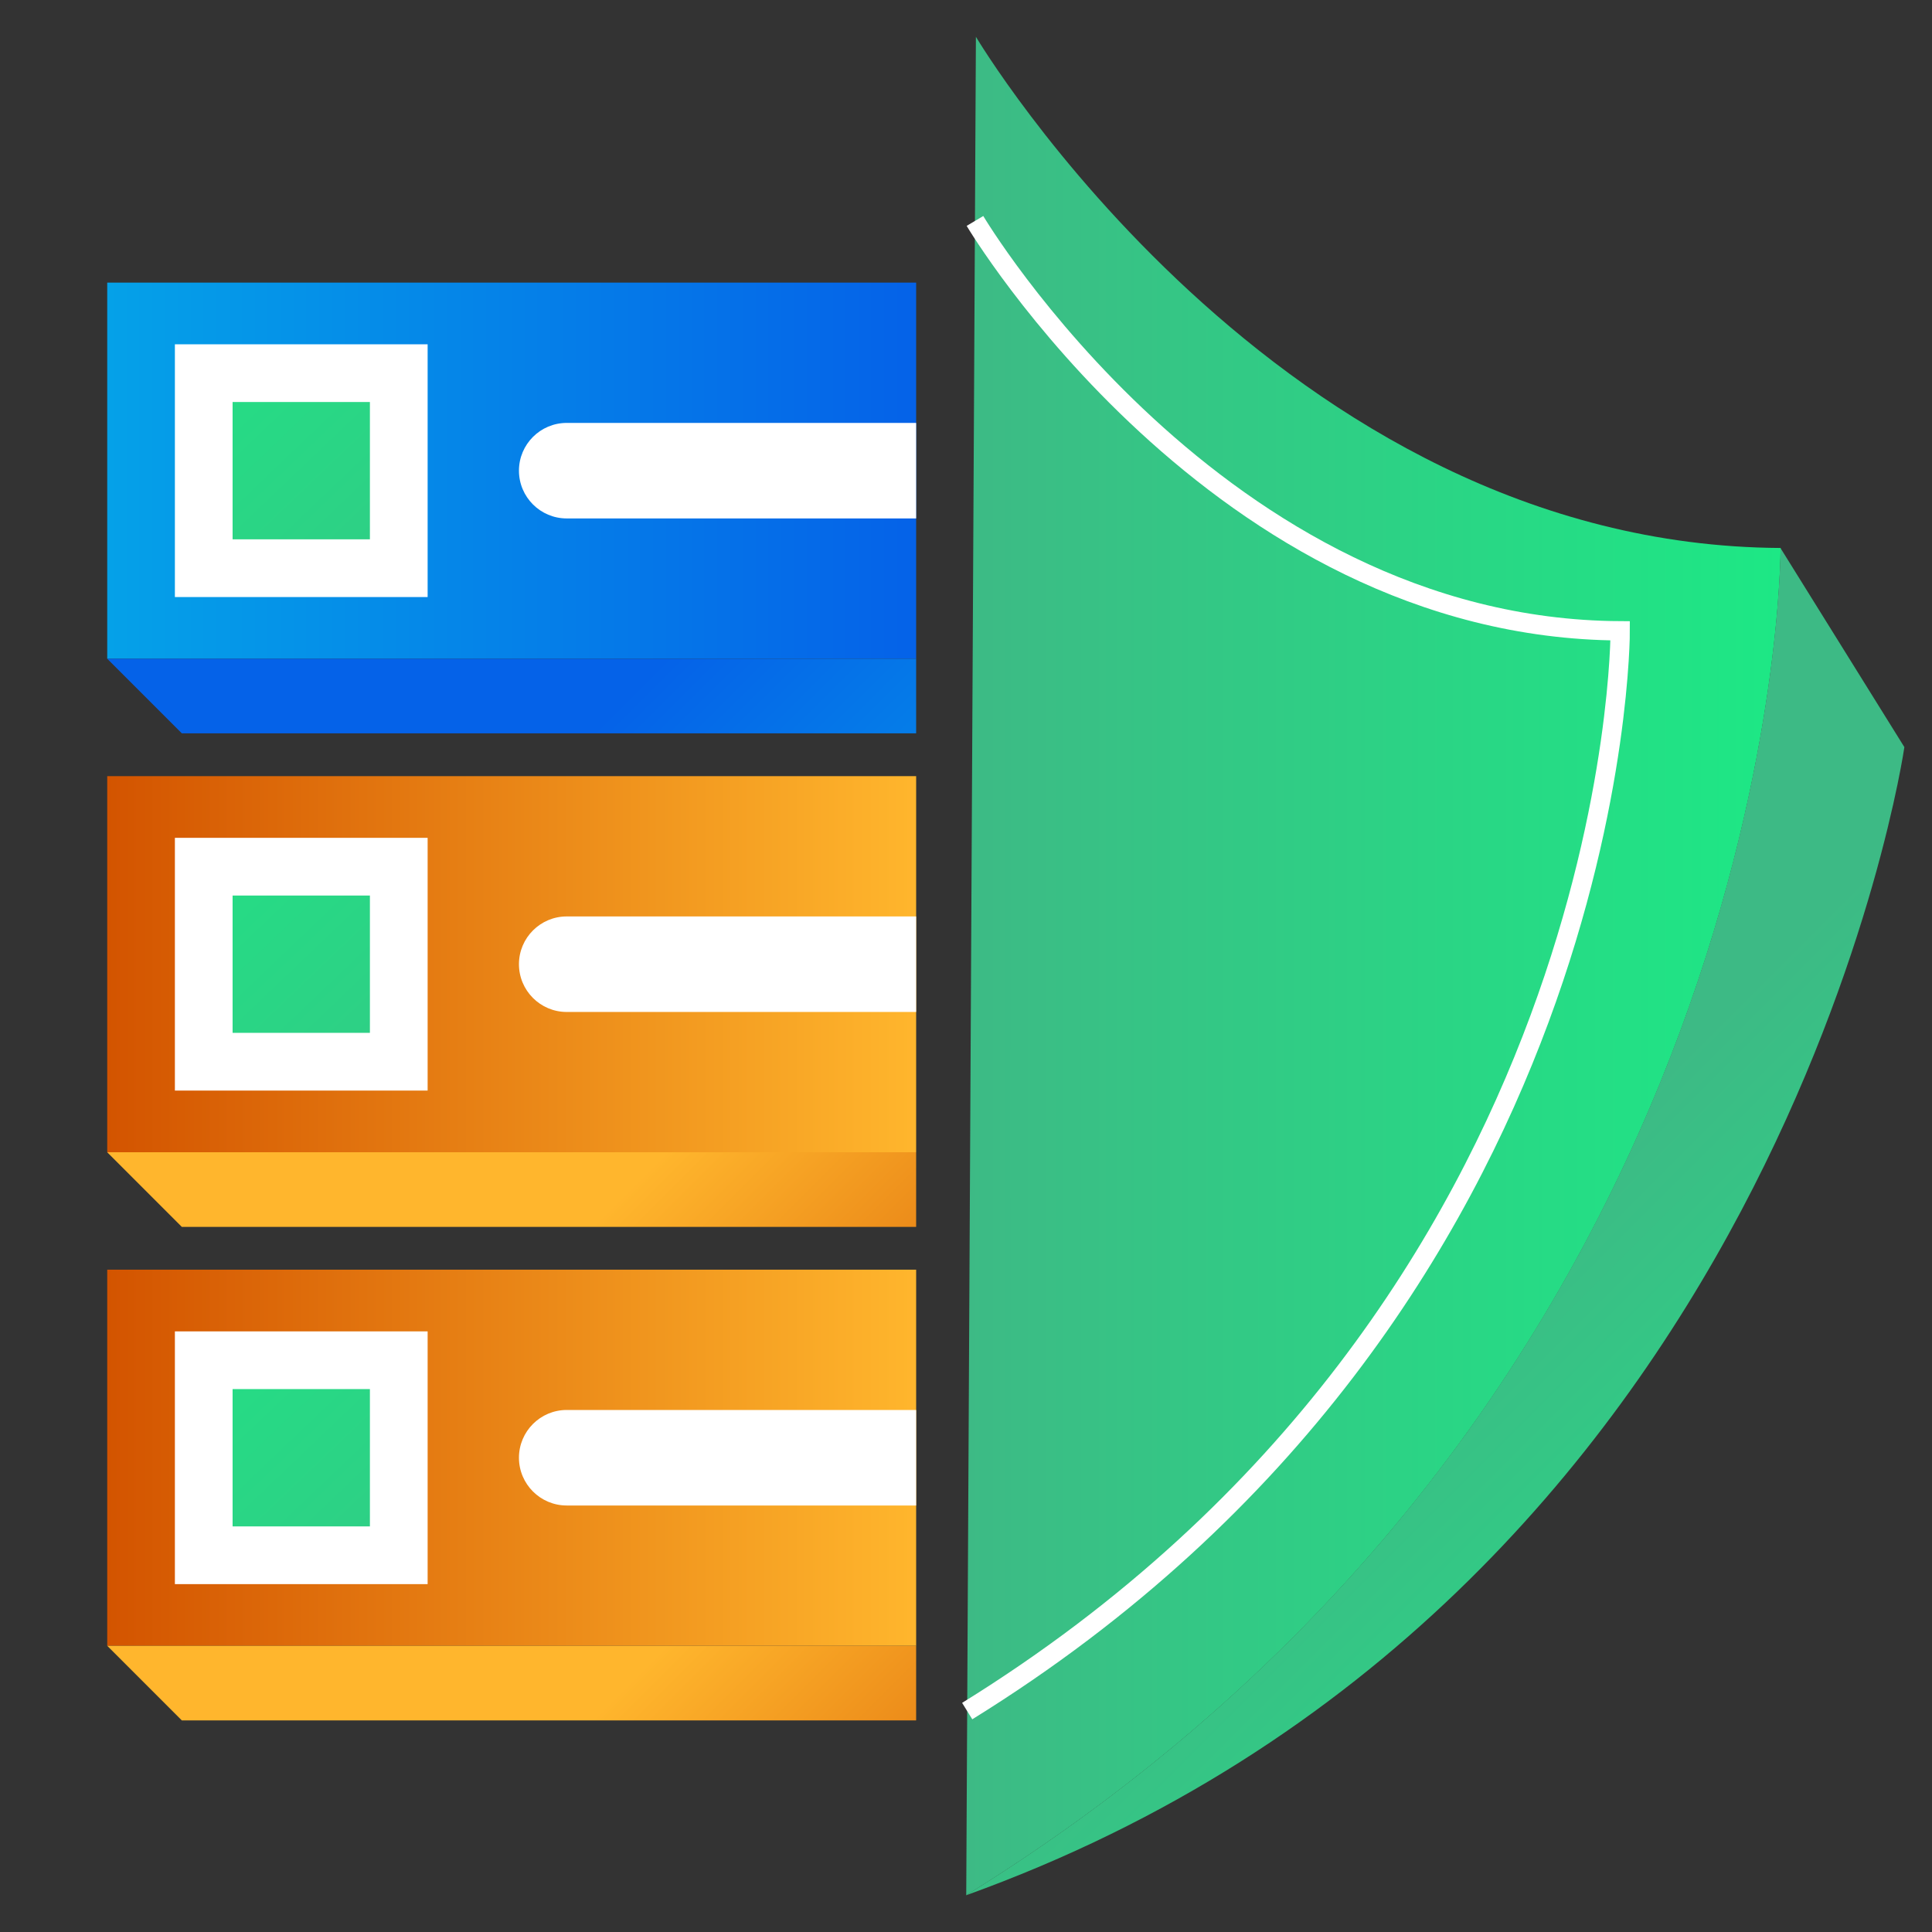
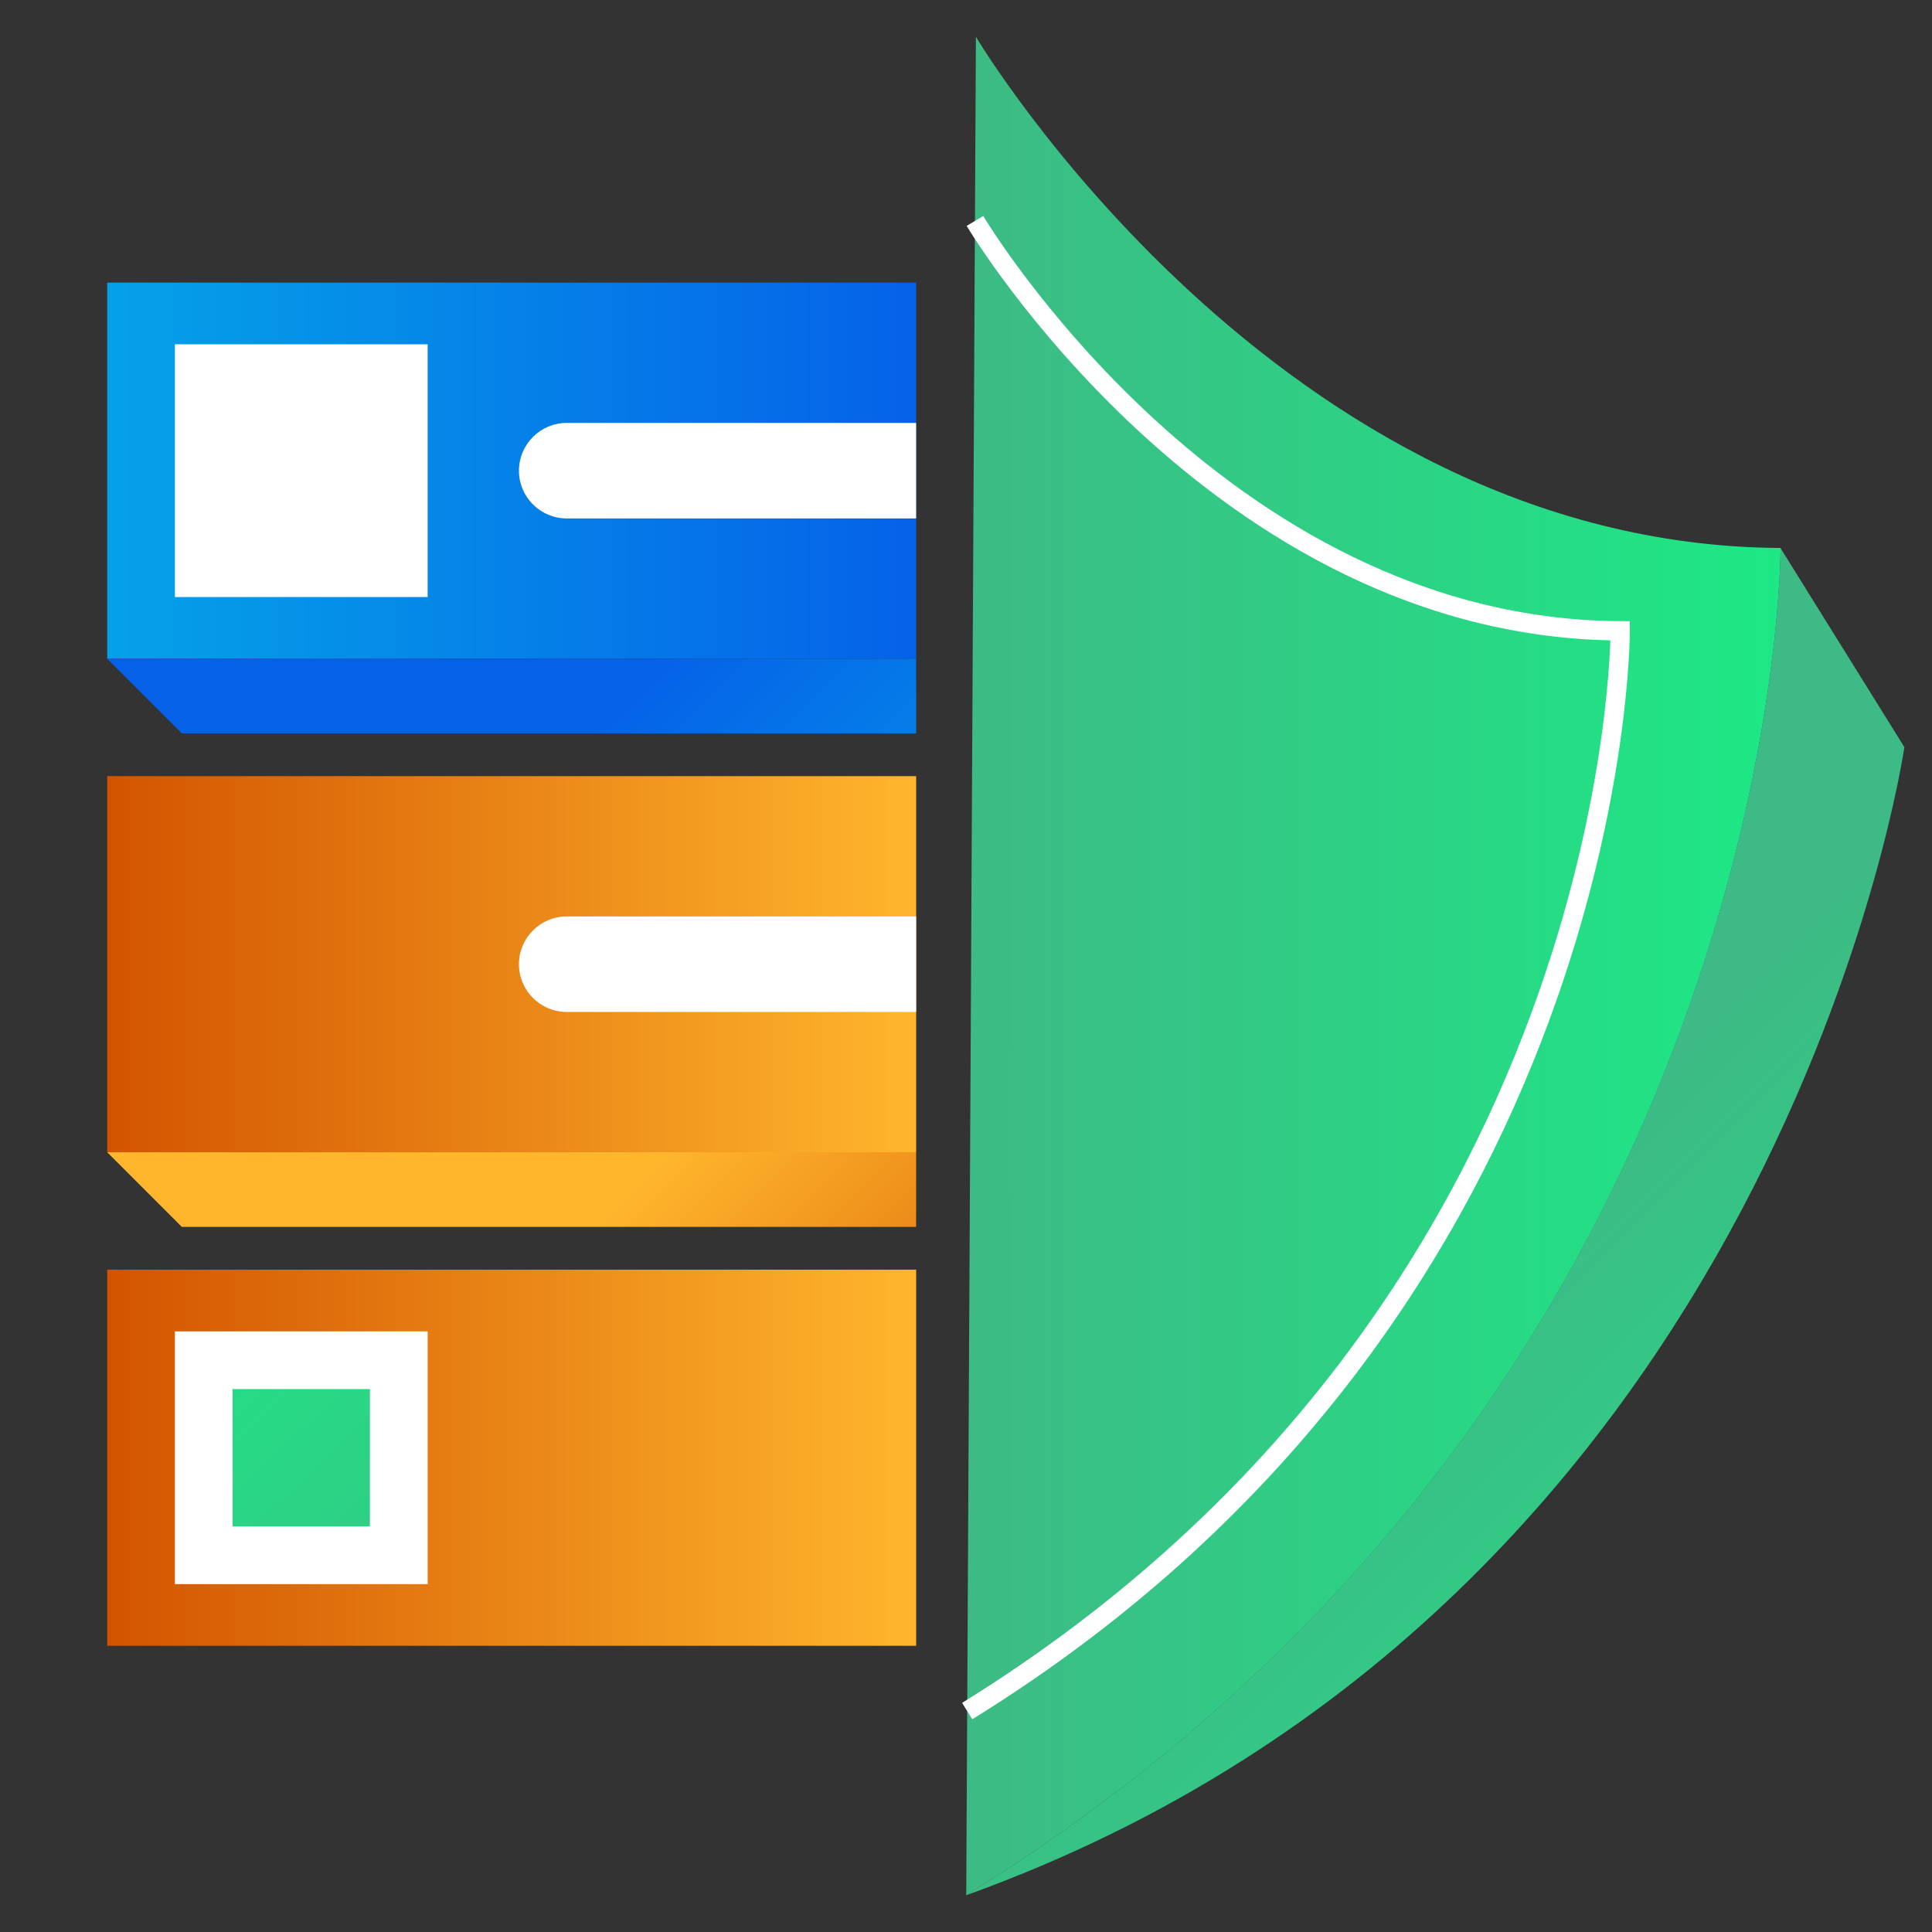
<svg xmlns="http://www.w3.org/2000/svg" xmlns:xlink="http://www.w3.org/1999/xlink" id="Layer_1" viewBox="0 0 100 100">
  <rect x="0" y="0" width="100" height="100" fill="#333333" stroke="none" />
  <defs>
    <style>.cls-1{fill:url(#linear-gradient-2);}.cls-2{fill:#fff;}.cls-3{fill:none;stroke:#fff;stroke-miterlimit:10;}.cls-4{fill:url(#linear-gradient-6);}.cls-5{fill:url(#linear-gradient-11);}.cls-6{fill:url(#linear-gradient-10);}.cls-7{fill:url(#linear-gradient-5);}.cls-8{fill:url(#linear-gradient-7);}.cls-9{fill:url(#linear-gradient-9);}.cls-10{fill:url(#linear-gradient-3);}.cls-11{fill:url(#linear-gradient);}.cls-12{fill:url(#linear-gradient-4);}.cls-13{fill:url(#linear-gradient-8);}</style>
    <linearGradient id="linear-gradient" x1="50.012" y1="50" x2="92.166" y2="50" gradientTransform="matrix(1, 0, 0, 1, 0, 0)" gradientUnits="userSpaceOnUse">
      <stop offset="0" stop-color="#3dba85" />
      <stop offset="1" stop-color="#1de885" />
    </linearGradient>
    <linearGradient id="linear-gradient-2" x1="74.735" y1="66.891" x2="101.072" y2="93.228" xlink:href="#linear-gradient" />
    <linearGradient id="linear-gradient-3" x1="5.55" y1="24.362" x2="47.419" y2="24.362" gradientTransform="matrix(1, 0, 0, 1, 0, 0)" gradientUnits="userSpaceOnUse">
      <stop offset="0" stop-color="#05a1e8" />
      <stop offset="1" stop-color="#0562e8" />
    </linearGradient>
    <linearGradient id="linear-gradient-4" x1="50.014" y1="57.625" x2="30.458" y2="38.069" xlink:href="#linear-gradient-3" />
    <linearGradient id="linear-gradient-5" x1="32.977" y1="42.574" x2="3.775" y2="11.982" xlink:href="#linear-gradient" />
    <linearGradient id="linear-gradient-6" x1="5.55" y1="49.907" x2="47.419" y2="49.907" gradientTransform="matrix(1, 0, 0, 1, 0, 0)" gradientUnits="userSpaceOnUse">
      <stop offset="0" stop-color="#d35400" />
      <stop offset="1" stop-color="#ffb62d" />
    </linearGradient>
    <linearGradient id="linear-gradient-7" x1="50.014" y1="83.17" x2="30.458" y2="63.614" xlink:href="#linear-gradient-6" />
    <linearGradient id="linear-gradient-8" x1="32.977" y1="68.119" x2="3.775" y2="37.527" xlink:href="#linear-gradient" />
    <linearGradient id="linear-gradient-9" y1="75.452" y2="75.452" xlink:href="#linear-gradient-6" />
    <linearGradient id="linear-gradient-10" x1="50.014" y1="108.715" x2="30.458" y2="89.159" xlink:href="#linear-gradient-6" />
    <linearGradient id="linear-gradient-11" x1="32.977" y1="93.664" x2="3.775" y2="63.072" xlink:href="#linear-gradient" />
  </defs>
  <g>
    <path class="cls-11" d="M50.012,98.097c42.321-26.194,42.153-69.734,42.153-69.734-26.019-.136-41.652-26.459-41.652-26.459l-.501,96.193Z" />
    <path class="cls-1" d="M98.57,38.671s-6.36,44.24-48.57,59.43c42-26,42.16-69.09,42.16-69.73l6.41,10.3Z" />
  </g>
  <path class="cls-3" d="M50.062,88.565c33.933-21.003,33.799-55.914,33.799-55.914-20.863-.109-33.397-21.215-33.397-21.215" />
  <g>
    <g>
      <rect class="cls-10" x="5.55" y="14.628" width="41.87" height="19.468" />
      <polygon class="cls-12" points="5.55 34.096 9.412 37.958 47.419 37.958 47.419 34.096 5.55 34.096" />
      <rect class="cls-2" x="9.052" y="17.821" width="13.082" height="13.082" />
-       <rect class="cls-7" x="12.039" y="20.808" width="7.107" height="7.107" />
      <path class="cls-2" d="M29.333,21.89h18.086v4.944H29.333c-1.364,0-2.472-1.108-2.472-2.472h0c0-1.364,1.108-2.472,2.472-2.472Z" />
    </g>
    <g>
      <rect class="cls-4" x="5.55" y="40.173" width="41.87" height="19.468" />
      <polygon class="cls-8" points="5.55 59.641 9.412 63.504 47.419 63.504 47.419 59.641 5.55 59.641" />
-       <rect class="cls-2" x="9.052" y="43.366" width="13.082" height="13.082" />
-       <rect class="cls-13" x="12.039" y="46.353" width="7.107" height="7.107" />
      <path class="cls-2" d="M29.333,47.435h18.086v4.944H29.333c-1.364,0-2.472-1.108-2.472-2.472h0c0-1.364,1.108-2.472,2.472-2.472Z" />
    </g>
    <g>
      <rect class="cls-9" x="5.55" y="65.718" width="41.87" height="19.468" />
-       <polygon class="cls-6" points="5.55 85.186 9.412 89.049 47.419 89.049 47.419 85.186 5.55 85.186" />
      <rect class="cls-2" x="9.052" y="68.912" width="13.082" height="13.082" />
      <rect class="cls-5" x="12.039" y="71.899" width="7.107" height="7.107" />
-       <path class="cls-2" d="M29.333,72.98h18.086v4.944H29.333c-1.364,0-2.472-1.108-2.472-2.472h0c0-1.364,1.108-2.472,2.472-2.472Z" />
    </g>
  </g>
</svg>